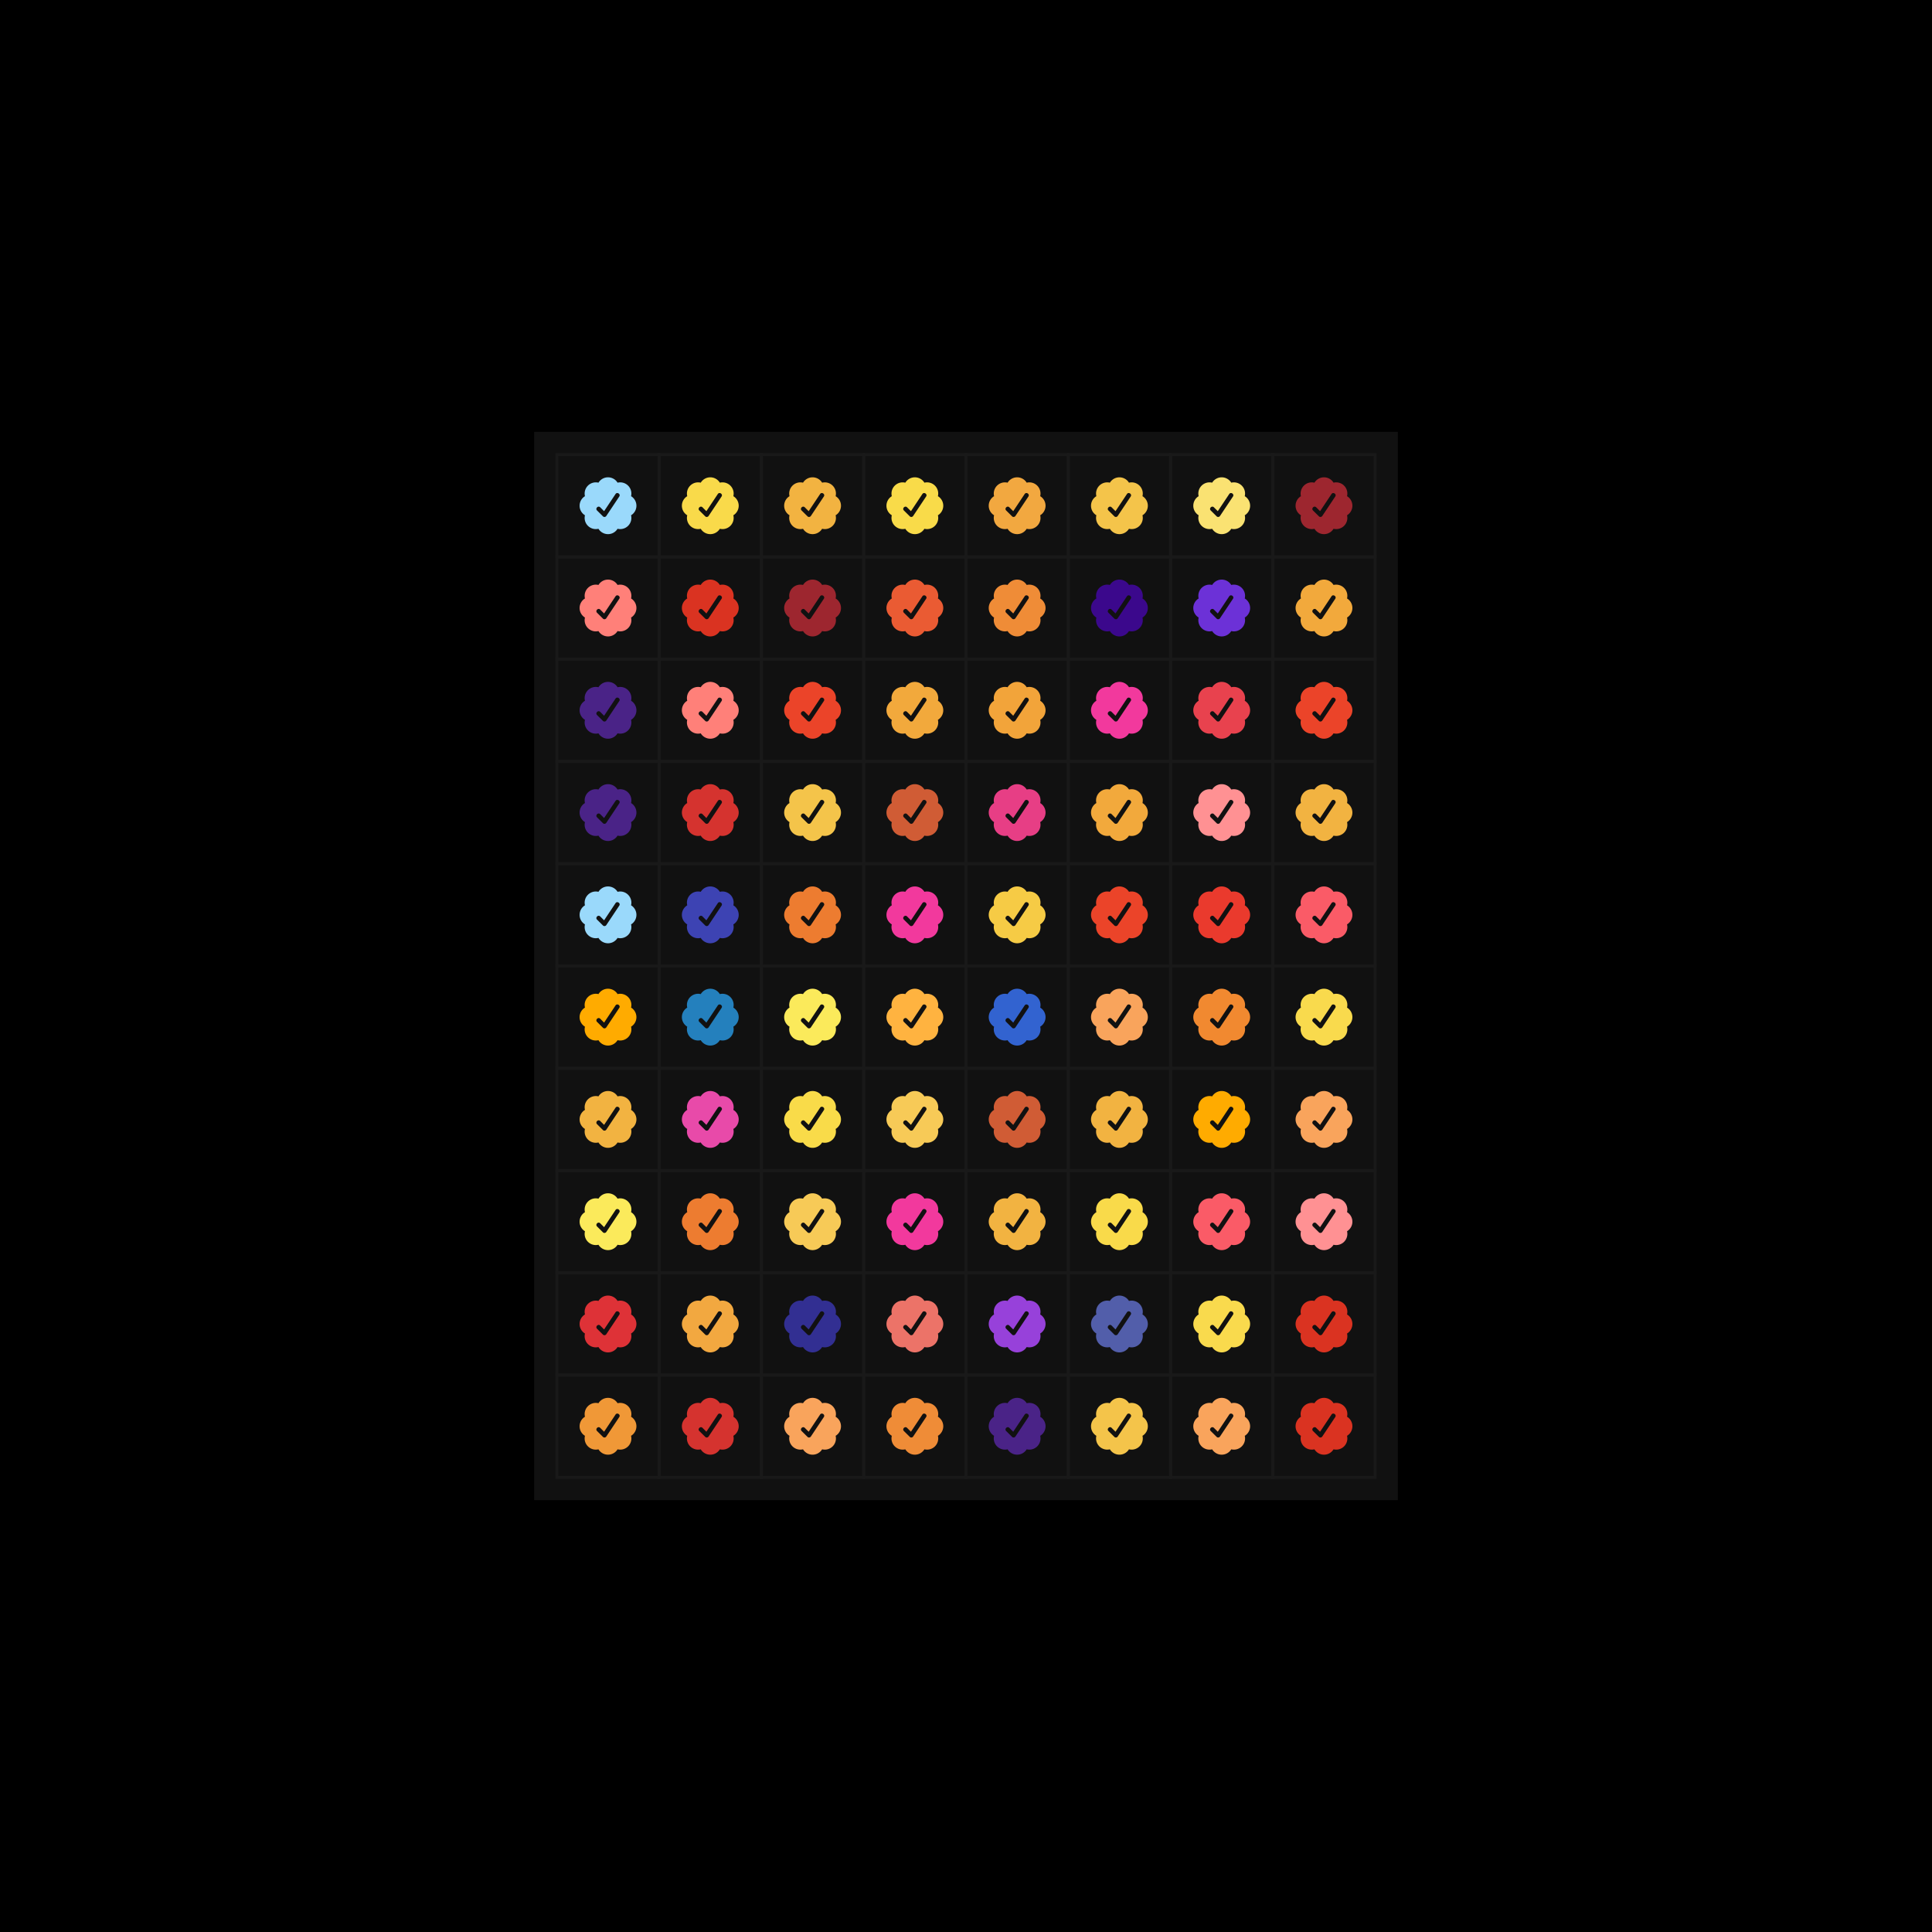
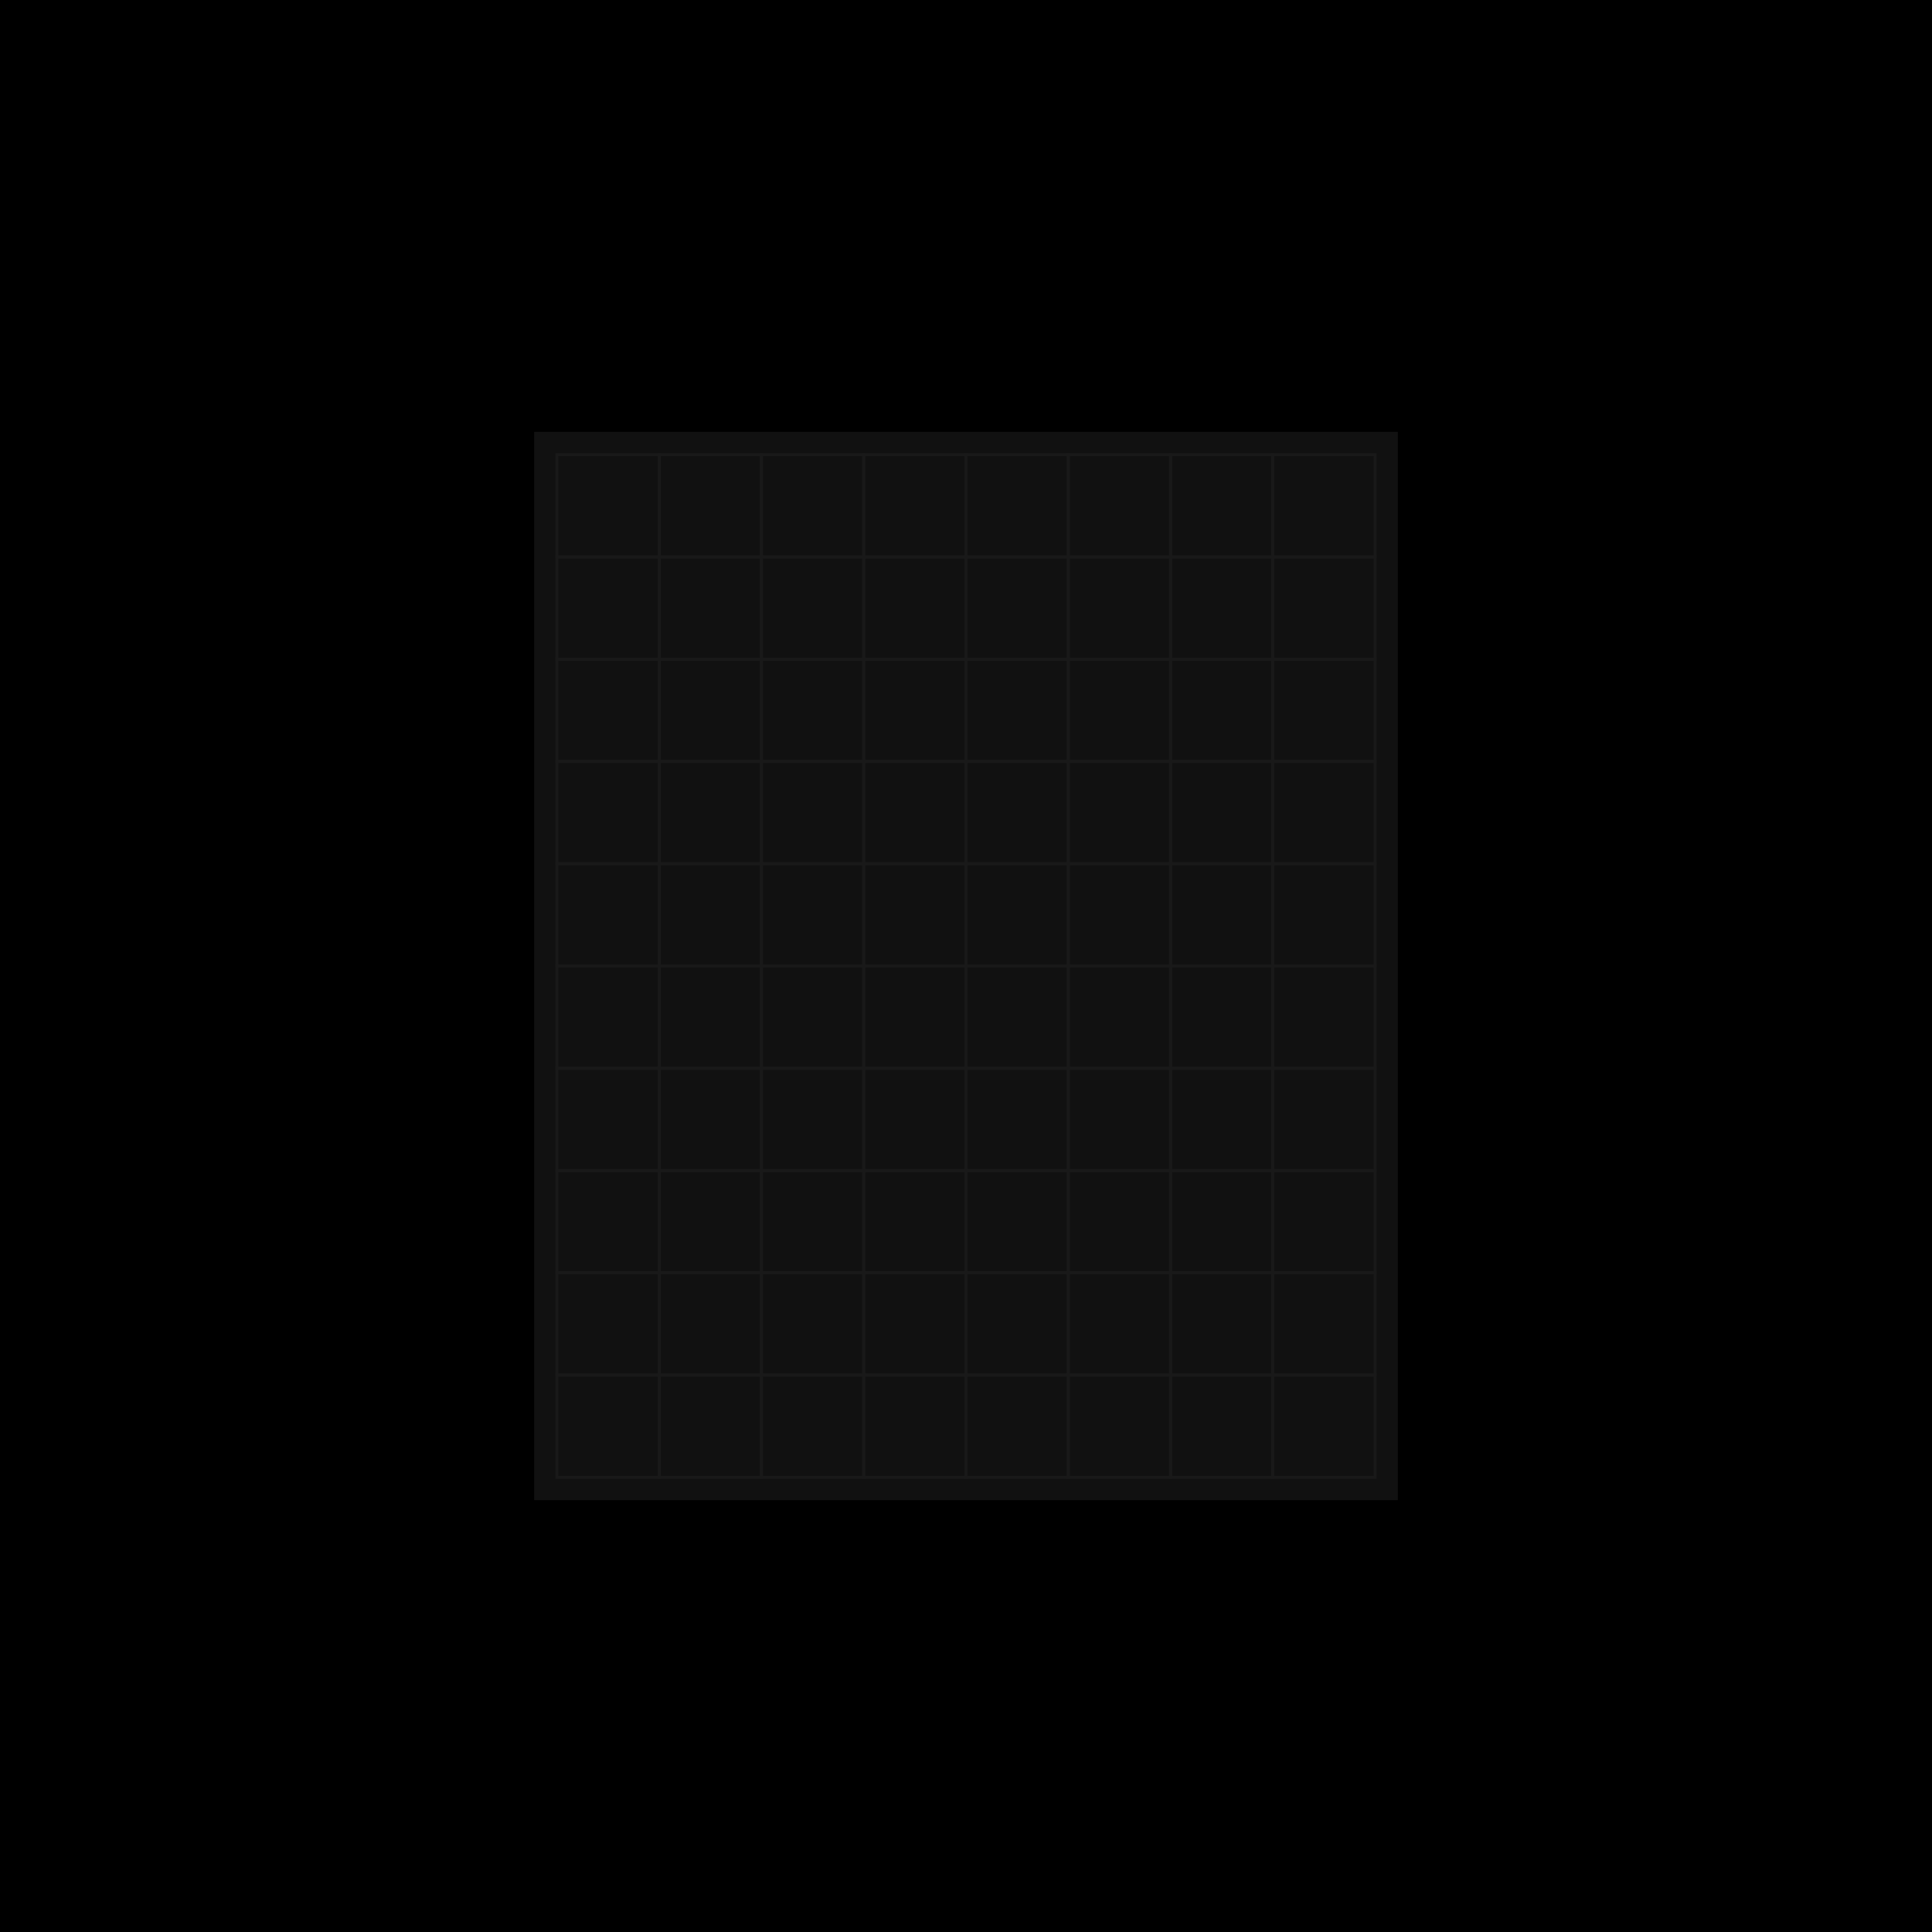
<svg xmlns="http://www.w3.org/2000/svg" viewBox="0 0 680 680" fill="none" style="width:100%;background:black;">
  <defs>
-     <path id="check" fill-rule="evenodd" d="M21.36 9.886A3.933 3.933 0 0 0 18 8c-1.423 0-2.67.755-3.36 1.887a3.935 3.935 0 0 0-4.753 4.753A3.933 3.933 0 0 0 8 18c0 1.423.755 2.669 1.886 3.36a3.935 3.935 0 0 0 4.753 4.753 3.933 3.933 0 0 0 4.863 1.59 3.953 3.953 0 0 0 1.858-1.589 3.935 3.935 0 0 0 4.753-4.754A3.933 3.933 0 0 0 28 18a3.933 3.933 0 0 0-1.887-3.36 3.934 3.934 0 0 0-1.042-3.711 3.934 3.934 0 0 0-3.71-1.043Zm-3.958 11.713 4.562-6.844c.566-.846-.751-1.724-1.316-.878l-4.026 6.043-1.371-1.368c-.717-.722-1.836.396-1.116 1.116l2.17 2.15a.788.788 0 0 0 1.097-.22Z" />
    <rect id="square" width="36" height="36" stroke="#191919" />
    <g id="row">
      <use href="#square" x="196" y="160" />
      <use href="#square" x="232" y="160" />
      <use href="#square" x="268" y="160" />
      <use href="#square" x="304" y="160" />
      <use href="#square" x="340" y="160" />
      <use href="#square" x="376" y="160" />
      <use href="#square" x="412" y="160" />
      <use href="#square" x="448" y="160" />
    </g>
  </defs>
  <rect width="680" height="680" fill="black" />
  <rect x="188" y="152" width="304" height="376" fill="#111" />
  <g id="grid" x="196" y="160">
    <use href="#row" y="0" />
    <use href="#row" y="36" />
    <use href="#row" y="72" />
    <use href="#row" y="108" />
    <use href="#row" y="144" />
    <use href="#row" y="180" />
    <use href="#row" y="216" />
    <use href="#row" y="252" />
    <use href="#row" y="288" />
    <use href="#row" y="324" />
  </g>
  <g transform="translate(196, 160) scale(1)">
    <use href="#check" fill="#9AD9FB">
      <animate attributeName="fill" values="#9AD9FB;#4576D0;#525EAA;#371471;#E84AA9;#FF7F8E;#C23532;#DE3237;#EC7368;#D05C35;#F18930;#F2A840;#FAD064;#F4C44A;#FAE272;#A7CA45;#86E48E;#9DEFBF;#77D3DE;#33758D;#9AD9FB" dur="40s" begin="animation.begin" repeatCount="indefinite" />
    </use>
  </g>
  <g transform="translate(232, 160) scale(1)">
    <use href="#check" fill="#F9DA4A">
      <animate attributeName="fill" values="#F9DA4A;#FBEA5B;#63C23C;#83F1AE;#5FC9BF;#4291A8;#A7DDF9;#2480BD;#25438C;#4A2387;#9741DA;#E73E85;#D5332F;#9D262F;#EB4429;#EA5B33;#EF8C37;#F2A43A;#F2B341;#FFAB00;#F9DA4A" dur="40s" begin="animation.begin" repeatCount="indefinite" />
    </use>
  </g>
  <g transform="translate(268, 160) scale(1)">
    <use href="#check" fill="#F2B341">
      <animate attributeName="fill" values="#F2B341;#FFAB00;#F9DA4A;#FBEA5B;#63C23C;#83F1AE;#5FC9BF;#4291A8;#A7DDF9;#2480BD;#25438C;#4A2387;#9741DA;#E73E85;#D5332F;#9D262F;#EB4429;#EA5B33;#EF8C37;#F2A43A;#F2B341" dur="40s" begin="animation.begin" repeatCount="indefinite" />
    </use>
  </g>
  <g transform="translate(304, 160) scale(1)">
    <use href="#check" fill="#F9DB49">
      <animate attributeName="fill" values="#F9DB49;#B5F13B;#77E39F;#2E9D9A;#6AD1DE;#45B2D3;#A4C8EE;#3263D0;#3D43B3;#3B088C;#F2399D;#FA5B67;#F2281C;#DA3321;#FF8079;#ED7C30;#F09837;#F2A93C;#F7CA57;#FCDE5B;#F9DB49" dur="40s" begin="animation.begin" repeatCount="indefinite" />
    </use>
  </g>
  <g transform="translate(340, 160) scale(1)">
    <use href="#check" fill="#F2A840">
      <animate attributeName="fill" values="#F2A840;#FAD064;#F4C44A;#FAE272;#A7CA45;#86E48E;#9DEFBF;#77D3DE;#33758D;#9AD9FB;#4576D0;#525EAA;#371471;#E84AA9;#FF7F8E;#C23532;#DE3237;#EC7368;#D05C35;#F18930;#F2A840" dur="40s" begin="animation.begin" repeatCount="indefinite" />
    </use>
  </g>
  <g transform="translate(376, 160) scale(1)">
    <use href="#check" fill="#F4C44A">
      <animate attributeName="fill" values="#F4C44A;#FAE272;#A7CA45;#86E48E;#9DEFBF;#77D3DE;#33758D;#9AD9FB;#4576D0;#525EAA;#371471;#E84AA9;#FF7F8E;#C23532;#DE3237;#EC7368;#D05C35;#F18930;#F2A840;#FAD064;#F4C44A" dur="40s" begin="animation.begin" repeatCount="indefinite" />
    </use>
  </g>
  <g transform="translate(412, 160) scale(1)">
    <use href="#check" fill="#FAE272">
      <animate attributeName="fill" values="#FAE272;#A7CA45;#86E48E;#9DEFBF;#77D3DE;#33758D;#9AD9FB;#4576D0;#525EAA;#371471;#E84AA9;#FF7F8E;#C23532;#DE3237;#EC7368;#D05C35;#F18930;#F2A840;#FAD064;#F4C44A;#FAE272" dur="40s" begin="animation.begin" repeatCount="indefinite" />
    </use>
  </g>
  <g transform="translate(448, 160) scale(1)">
    <use href="#check" fill="#9D262F">
      <animate attributeName="fill" values="#9D262F;#EB4429;#EA5B33;#EF8C37;#F2A43A;#F2B341;#FFAB00;#F9DA4A;#FBEA5B;#63C23C;#83F1AE;#5FC9BF;#4291A8;#A7DDF9;#2480BD;#25438C;#4A2387;#9741DA;#E73E85;#D5332F;#9D262F" dur="40s" begin="animation.begin" repeatCount="indefinite" />
    </use>
  </g>
  <g transform="translate(196, 196) scale(1)">
    <use href="#check" fill="#FF8079">
      <animate attributeName="fill" values="#FF8079;#ED7C30;#F09837;#F2A93C;#F7CA57;#FCDE5B;#F9DB49;#B5F13B;#77E39F;#2E9D9A;#6AD1DE;#45B2D3;#A4C8EE;#3263D0;#3D43B3;#3B088C;#F2399D;#FA5B67;#F2281C;#DA3321;#FF8079" dur="40s" begin="animation.begin" repeatCount="indefinite" />
    </use>
  </g>
  <g transform="translate(232, 196) scale(1)">
    <use href="#check" fill="#DA3321">
      <animate attributeName="fill" values="#DA3321;#FF8079;#ED7C30;#F09837;#F2A93C;#F7CA57;#FCDE5B;#F9DB49;#B5F13B;#77E39F;#2E9D9A;#6AD1DE;#45B2D3;#A4C8EE;#3263D0;#3D43B3;#3B088C;#F2399D;#FA5B67;#F2281C;#DA3321" dur="40s" begin="animation.begin" repeatCount="indefinite" />
    </use>
  </g>
  <g transform="translate(268, 196) scale(1)">
    <use href="#check" fill="#9D262F">
      <animate attributeName="fill" values="#9D262F;#EB4429;#EA5B33;#EF8C37;#F2A43A;#F2B341;#FFAB00;#F9DA4A;#FBEA5B;#63C23C;#83F1AE;#5FC9BF;#4291A8;#A7DDF9;#2480BD;#25438C;#4A2387;#9741DA;#E73E85;#D5332F;#9D262F" dur="40s" begin="animation.begin" repeatCount="indefinite" />
    </use>
  </g>
  <g transform="translate(304, 196) scale(1)">
    <use href="#check" fill="#EA5B33">
      <animate attributeName="fill" values="#EA5B33;#EF8C37;#F2A43A;#F2B341;#FFAB00;#F9DA4A;#FBEA5B;#63C23C;#83F1AE;#5FC9BF;#4291A8;#A7DDF9;#2480BD;#25438C;#4A2387;#9741DA;#E73E85;#D5332F;#9D262F;#EB4429;#EA5B33" dur="40s" begin="animation.begin" repeatCount="indefinite" />
    </use>
  </g>
  <g transform="translate(340, 196) scale(1)">
    <use href="#check" fill="#EF8C37">
      <animate attributeName="fill" values="#EF8C37;#F2A43A;#F2B341;#FFAB00;#F9DA4A;#FBEA5B;#63C23C;#83F1AE;#5FC9BF;#4291A8;#A7DDF9;#2480BD;#25438C;#4A2387;#9741DA;#E73E85;#D5332F;#9D262F;#EB4429;#EA5B33;#EF8C37" dur="40s" begin="animation.begin" repeatCount="indefinite" />
    </use>
  </g>
  <g transform="translate(376, 196) scale(1)">
    <use href="#check" fill="#3B088C">
      <animate attributeName="fill" values="#3B088C;#F2399D;#FA5B67;#F2281C;#DA3321;#FF8079;#ED7C30;#F09837;#F2A93C;#F7CA57;#FCDE5B;#F9DB49;#B5F13B;#77E39F;#2E9D9A;#6AD1DE;#45B2D3;#A4C8EE;#3263D0;#3D43B3;#3B088C" dur="40s" begin="animation.begin" repeatCount="indefinite" />
    </use>
  </g>
  <g transform="translate(412, 196) scale(1)">
    <use href="#check" fill="#6C31D7">
      <animate attributeName="fill" values="#6C31D7;#DB2F96;#E8424E;#D41515;#EA3A2D;#FF9193;#EF9933;#F9A45C;#FFB340;#F6CB45;#F9DA4D;#FAE663;#94E337;#5FCD8C;#3EB8A1;#5ABAD3;#81D1EC;#60B1F4;#2E4985;#322F92;#6C31D7" dur="40s" begin="animation.begin" repeatCount="indefinite" />
    </use>
  </g>
  <g transform="translate(448, 196) scale(1)">
    <use href="#check" fill="#F2A93C">
      <animate attributeName="fill" values="#F2A93C;#F7CA57;#FCDE5B;#F9DB49;#B5F13B;#77E39F;#2E9D9A;#6AD1DE;#45B2D3;#A4C8EE;#3263D0;#3D43B3;#3B088C;#F2399D;#FA5B67;#F2281C;#DA3321;#FF8079;#ED7C30;#F09837;#F2A93C" dur="40s" begin="animation.begin" repeatCount="indefinite" />
    </use>
  </g>
  <g transform="translate(196, 232) scale(1)">
    <use href="#check" fill="#4A2387">
      <animate attributeName="fill" values="#4A2387;#9741DA;#E73E85;#D5332F;#9D262F;#EB4429;#EA5B33;#EF8C37;#F2A43A;#F2B341;#FFAB00;#F9DA4A;#FBEA5B;#63C23C;#83F1AE;#5FC9BF;#4291A8;#A7DDF9;#2480BD;#25438C;#4A2387" dur="40s" begin="animation.begin" repeatCount="indefinite" />
    </use>
  </g>
  <g transform="translate(232, 232) scale(1)">
    <use href="#check" fill="#FF8079">
      <animate attributeName="fill" values="#FF8079;#ED7C30;#F09837;#F2A93C;#F7CA57;#FCDE5B;#F9DB49;#B5F13B;#77E39F;#2E9D9A;#6AD1DE;#45B2D3;#A4C8EE;#3263D0;#3D43B3;#3B088C;#F2399D;#FA5B67;#F2281C;#DA3321;#FF8079" dur="40s" begin="animation.begin" repeatCount="indefinite" />
    </use>
  </g>
  <g transform="translate(268, 232) scale(1)">
    <use href="#check" fill="#EB4429">
      <animate attributeName="fill" values="#EB4429;#EA5B33;#EF8C37;#F2A43A;#F2B341;#FFAB00;#F9DA4A;#FBEA5B;#63C23C;#83F1AE;#5FC9BF;#4291A8;#A7DDF9;#2480BD;#25438C;#4A2387;#9741DA;#E73E85;#D5332F;#9D262F;#EB4429" dur="40s" begin="animation.begin" repeatCount="indefinite" />
    </use>
  </g>
  <g transform="translate(304, 232) scale(1)">
    <use href="#check" fill="#F2A93C">
      <animate attributeName="fill" values="#F2A93C;#F7CA57;#FCDE5B;#F9DB49;#B5F13B;#77E39F;#2E9D9A;#6AD1DE;#45B2D3;#A4C8EE;#3263D0;#3D43B3;#3B088C;#F2399D;#FA5B67;#F2281C;#DA3321;#FF8079;#ED7C30;#F09837;#F2A93C" dur="40s" begin="animation.begin" repeatCount="indefinite" />
    </use>
  </g>
  <g transform="translate(340, 232) scale(1)">
    <use href="#check" fill="#F2A43A">
      <animate attributeName="fill" values="#F2A43A;#F2B341;#FFAB00;#F9DA4A;#FBEA5B;#63C23C;#83F1AE;#5FC9BF;#4291A8;#A7DDF9;#2480BD;#25438C;#4A2387;#9741DA;#E73E85;#D5332F;#9D262F;#EB4429;#EA5B33;#EF8C37;#F2A43A" dur="40s" begin="animation.begin" repeatCount="indefinite" />
    </use>
  </g>
  <g transform="translate(376, 232) scale(1)">
    <use href="#check" fill="#F2399D">
      <animate attributeName="fill" values="#F2399D;#FA5B67;#F2281C;#DA3321;#FF8079;#ED7C30;#F09837;#F2A93C;#F7CA57;#FCDE5B;#F9DB49;#B5F13B;#77E39F;#2E9D9A;#6AD1DE;#45B2D3;#A4C8EE;#3263D0;#3D43B3;#3B088C;#F2399D" dur="40s" begin="animation.begin" repeatCount="indefinite" />
    </use>
  </g>
  <g transform="translate(412, 232) scale(1)">
    <use href="#check" fill="#E8424E">
      <animate attributeName="fill" values="#E8424E;#D41515;#EA3A2D;#FF9193;#EF9933;#F9A45C;#FFB340;#F6CB45;#F9DA4D;#FAE663;#94E337;#5FCD8C;#3EB8A1;#5ABAD3;#81D1EC;#60B1F4;#2E4985;#322F92;#6C31D7;#DB2F96;#E8424E" dur="40s" begin="animation.begin" repeatCount="indefinite" />
    </use>
  </g>
  <g transform="translate(448, 232) scale(1)">
    <use href="#check" fill="#EB4429">
      <animate attributeName="fill" values="#EB4429;#EA5B33;#EF8C37;#F2A43A;#F2B341;#FFAB00;#F9DA4A;#FBEA5B;#63C23C;#83F1AE;#5FC9BF;#4291A8;#A7DDF9;#2480BD;#25438C;#4A2387;#9741DA;#E73E85;#D5332F;#9D262F;#EB4429" dur="40s" begin="animation.begin" repeatCount="indefinite" />
    </use>
  </g>
  <g transform="translate(196, 268) scale(1)">
    <use href="#check" fill="#4A2387">
      <animate attributeName="fill" values="#4A2387;#9741DA;#E73E85;#D5332F;#9D262F;#EB4429;#EA5B33;#EF8C37;#F2A43A;#F2B341;#FFAB00;#F9DA4A;#FBEA5B;#63C23C;#83F1AE;#5FC9BF;#4291A8;#A7DDF9;#2480BD;#25438C;#4A2387" dur="40s" begin="animation.begin" repeatCount="indefinite" />
    </use>
  </g>
  <g transform="translate(232, 268) scale(1)">
    <use href="#check" fill="#D5332F">
      <animate attributeName="fill" values="#D5332F;#9D262F;#EB4429;#EA5B33;#EF8C37;#F2A43A;#F2B341;#FFAB00;#F9DA4A;#FBEA5B;#63C23C;#83F1AE;#5FC9BF;#4291A8;#A7DDF9;#2480BD;#25438C;#4A2387;#9741DA;#E73E85;#D5332F" dur="40s" begin="animation.begin" repeatCount="indefinite" />
    </use>
  </g>
  <g transform="translate(268, 268) scale(1)">
    <use href="#check" fill="#F4C44A">
      <animate attributeName="fill" values="#F4C44A;#FAE272;#A7CA45;#86E48E;#9DEFBF;#77D3DE;#33758D;#9AD9FB;#4576D0;#525EAA;#371471;#E84AA9;#FF7F8E;#C23532;#DE3237;#EC7368;#D05C35;#F18930;#F2A840;#FAD064;#F4C44A" dur="40s" begin="animation.begin" repeatCount="indefinite" />
    </use>
  </g>
  <g transform="translate(304, 268) scale(1)">
    <use href="#check" fill="#D05C35">
      <animate attributeName="fill" values="#D05C35;#F18930;#F2A840;#FAD064;#F4C44A;#FAE272;#A7CA45;#86E48E;#9DEFBF;#77D3DE;#33758D;#9AD9FB;#4576D0;#525EAA;#371471;#E84AA9;#FF7F8E;#C23532;#DE3237;#EC7368;#D05C35" dur="40s" begin="animation.begin" repeatCount="indefinite" />
    </use>
  </g>
  <g transform="translate(340, 268) scale(1)">
    <use href="#check" fill="#E73E85">
      <animate attributeName="fill" values="#E73E85;#D5332F;#9D262F;#EB4429;#EA5B33;#EF8C37;#F2A43A;#F2B341;#FFAB00;#F9DA4A;#FBEA5B;#63C23C;#83F1AE;#5FC9BF;#4291A8;#A7DDF9;#2480BD;#25438C;#4A2387;#9741DA;#E73E85" dur="40s" begin="animation.begin" repeatCount="indefinite" />
    </use>
  </g>
  <g transform="translate(376, 268) scale(1)">
    <use href="#check" fill="#F2A93C">
      <animate attributeName="fill" values="#F2A93C;#F7CA57;#FCDE5B;#F9DB49;#B5F13B;#77E39F;#2E9D9A;#6AD1DE;#45B2D3;#A4C8EE;#3263D0;#3D43B3;#3B088C;#F2399D;#FA5B67;#F2281C;#DA3321;#FF8079;#ED7C30;#F09837;#F2A93C" dur="40s" begin="animation.begin" repeatCount="indefinite" />
    </use>
  </g>
  <g transform="translate(412, 268) scale(1)">
    <use href="#check" fill="#FF9193">
      <animate attributeName="fill" values="#FF9193;#EF9933;#F9A45C;#FFB340;#F6CB45;#F9DA4D;#FAE663;#94E337;#5FCD8C;#3EB8A1;#5ABAD3;#81D1EC;#60B1F4;#2E4985;#322F92;#6C31D7;#DB2F96;#E8424E;#D41515;#EA3A2D;#FF9193" dur="40s" begin="animation.begin" repeatCount="indefinite" />
    </use>
  </g>
  <g transform="translate(448, 268) scale(1)">
    <use href="#check" fill="#F2B341">
      <animate attributeName="fill" values="#F2B341;#FFAB00;#F9DA4A;#FBEA5B;#63C23C;#83F1AE;#5FC9BF;#4291A8;#A7DDF9;#2480BD;#25438C;#4A2387;#9741DA;#E73E85;#D5332F;#9D262F;#EB4429;#EA5B33;#EF8C37;#F2A43A;#F2B341" dur="40s" begin="animation.begin" repeatCount="indefinite" />
    </use>
  </g>
  <g transform="translate(196, 304) scale(1)">
    <use href="#check" fill="#9AD9FB">
      <animate attributeName="fill" values="#9AD9FB;#4576D0;#525EAA;#371471;#E84AA9;#FF7F8E;#C23532;#DE3237;#EC7368;#D05C35;#F18930;#F2A840;#FAD064;#F4C44A;#FAE272;#A7CA45;#86E48E;#9DEFBF;#77D3DE;#33758D;#9AD9FB" dur="40s" begin="animation.begin" repeatCount="indefinite" />
    </use>
  </g>
  <g transform="translate(232, 304) scale(1)">
    <use href="#check" fill="#3D43B3">
      <animate attributeName="fill" values="#3D43B3;#3B088C;#F2399D;#FA5B67;#F2281C;#DA3321;#FF8079;#ED7C30;#F09837;#F2A93C;#F7CA57;#FCDE5B;#F9DB49;#B5F13B;#77E39F;#2E9D9A;#6AD1DE;#45B2D3;#A4C8EE;#3263D0;#3D43B3" dur="40s" begin="animation.begin" repeatCount="indefinite" />
    </use>
  </g>
  <g transform="translate(268, 304) scale(1)">
    <use href="#check" fill="#ED7C30">
      <animate attributeName="fill" values="#ED7C30;#F09837;#F2A93C;#F7CA57;#FCDE5B;#F9DB49;#B5F13B;#77E39F;#2E9D9A;#6AD1DE;#45B2D3;#A4C8EE;#3263D0;#3D43B3;#3B088C;#F2399D;#FA5B67;#F2281C;#DA3321;#FF8079;#ED7C30" dur="40s" begin="animation.begin" repeatCount="indefinite" />
    </use>
  </g>
  <g transform="translate(304, 304) scale(1)">
    <use href="#check" fill="#F2399D">
      <animate attributeName="fill" values="#F2399D;#FA5B67;#F2281C;#DA3321;#FF8079;#ED7C30;#F09837;#F2A93C;#F7CA57;#FCDE5B;#F9DB49;#B5F13B;#77E39F;#2E9D9A;#6AD1DE;#45B2D3;#A4C8EE;#3263D0;#3D43B3;#3B088C;#F2399D" dur="40s" begin="animation.begin" repeatCount="indefinite" />
    </use>
  </g>
  <g transform="translate(340, 304) scale(1)">
    <use href="#check" fill="#F6CB45">
      <animate attributeName="fill" values="#F6CB45;#F9DA4D;#FAE663;#94E337;#5FCD8C;#3EB8A1;#5ABAD3;#81D1EC;#60B1F4;#2E4985;#322F92;#6C31D7;#DB2F96;#E8424E;#D41515;#EA3A2D;#FF9193;#EF9933;#F9A45C;#FFB340;#F6CB45" dur="40s" begin="animation.begin" repeatCount="indefinite" />
    </use>
  </g>
  <g transform="translate(376, 304) scale(1)">
    <use href="#check" fill="#EB4429">
      <animate attributeName="fill" values="#EB4429;#EA5B33;#EF8C37;#F2A43A;#F2B341;#FFAB00;#F9DA4A;#FBEA5B;#63C23C;#83F1AE;#5FC9BF;#4291A8;#A7DDF9;#2480BD;#25438C;#4A2387;#9741DA;#E73E85;#D5332F;#9D262F;#EB4429" dur="40s" begin="animation.begin" repeatCount="indefinite" />
    </use>
  </g>
  <g transform="translate(412, 304) scale(1)">
    <use href="#check" fill="#EA3A2D">
      <animate attributeName="fill" values="#EA3A2D;#FF9193;#EF9933;#F9A45C;#FFB340;#F6CB45;#F9DA4D;#FAE663;#94E337;#5FCD8C;#3EB8A1;#5ABAD3;#81D1EC;#60B1F4;#2E4985;#322F92;#6C31D7;#DB2F96;#E8424E;#D41515;#EA3A2D" dur="40s" begin="animation.begin" repeatCount="indefinite" />
    </use>
  </g>
  <g transform="translate(448, 304) scale(1)">
    <use href="#check" fill="#FA5B67">
      <animate attributeName="fill" values="#FA5B67;#F2281C;#DA3321;#FF8079;#ED7C30;#F09837;#F2A93C;#F7CA57;#FCDE5B;#F9DB49;#B5F13B;#77E39F;#2E9D9A;#6AD1DE;#45B2D3;#A4C8EE;#3263D0;#3D43B3;#3B088C;#F2399D;#FA5B67" dur="40s" begin="animation.begin" repeatCount="indefinite" />
    </use>
  </g>
  <g transform="translate(196, 340) scale(1)">
    <use href="#check" fill="#FFAB00">
      <animate attributeName="fill" values="#FFAB00;#F9DA4A;#FBEA5B;#63C23C;#83F1AE;#5FC9BF;#4291A8;#A7DDF9;#2480BD;#25438C;#4A2387;#9741DA;#E73E85;#D5332F;#9D262F;#EB4429;#EA5B33;#EF8C37;#F2A43A;#F2B341;#FFAB00" dur="40s" begin="animation.begin" repeatCount="indefinite" />
    </use>
  </g>
  <g transform="translate(232, 340) scale(1)">
    <use href="#check" fill="#2480BD">
      <animate attributeName="fill" values="#2480BD;#25438C;#4A2387;#9741DA;#E73E85;#D5332F;#9D262F;#EB4429;#EA5B33;#EF8C37;#F2A43A;#F2B341;#FFAB00;#F9DA4A;#FBEA5B;#63C23C;#83F1AE;#5FC9BF;#4291A8;#A7DDF9;#2480BD" dur="40s" begin="animation.begin" repeatCount="indefinite" />
    </use>
  </g>
  <g transform="translate(268, 340) scale(1)">
    <use href="#check" fill="#FBEA5B">
      <animate attributeName="fill" values="#FBEA5B;#63C23C;#83F1AE;#5FC9BF;#4291A8;#A7DDF9;#2480BD;#25438C;#4A2387;#9741DA;#E73E85;#D5332F;#9D262F;#EB4429;#EA5B33;#EF8C37;#F2A43A;#F2B341;#FFAB00;#F9DA4A;#FBEA5B" dur="40s" begin="animation.begin" repeatCount="indefinite" />
    </use>
  </g>
  <g transform="translate(304, 340) scale(1)">
    <use href="#check" fill="#FFB340">
      <animate attributeName="fill" values="#FFB340;#F6CB45;#F9DA4D;#FAE663;#94E337;#5FCD8C;#3EB8A1;#5ABAD3;#81D1EC;#60B1F4;#2E4985;#322F92;#6C31D7;#DB2F96;#E8424E;#D41515;#EA3A2D;#FF9193;#EF9933;#F9A45C;#FFB340" dur="40s" begin="animation.begin" repeatCount="indefinite" />
    </use>
  </g>
  <g transform="translate(340, 340) scale(1)">
    <use href="#check" fill="#3263D0">
      <animate attributeName="fill" values="#3263D0;#3D43B3;#3B088C;#F2399D;#FA5B67;#F2281C;#DA3321;#FF8079;#ED7C30;#F09837;#F2A93C;#F7CA57;#FCDE5B;#F9DB49;#B5F13B;#77E39F;#2E9D9A;#6AD1DE;#45B2D3;#A4C8EE;#3263D0" dur="40s" begin="animation.begin" repeatCount="indefinite" />
    </use>
  </g>
  <g transform="translate(376, 340) scale(1)">
    <use href="#check" fill="#F9A45C">
      <animate attributeName="fill" values="#F9A45C;#FFB340;#F6CB45;#F9DA4D;#FAE663;#94E337;#5FCD8C;#3EB8A1;#5ABAD3;#81D1EC;#60B1F4;#2E4985;#322F92;#6C31D7;#DB2F96;#E8424E;#D41515;#EA3A2D;#FF9193;#EF9933;#F9A45C" dur="40s" begin="animation.begin" repeatCount="indefinite" />
    </use>
  </g>
  <g transform="translate(412, 340) scale(1)">
    <use href="#check" fill="#F18930">
      <animate attributeName="fill" values="#F18930;#F2A840;#FAD064;#F4C44A;#FAE272;#A7CA45;#86E48E;#9DEFBF;#77D3DE;#33758D;#9AD9FB;#4576D0;#525EAA;#371471;#E84AA9;#FF7F8E;#C23532;#DE3237;#EC7368;#D05C35;#F18930" dur="40s" begin="animation.begin" repeatCount="indefinite" />
    </use>
  </g>
  <g transform="translate(448, 340) scale(1)">
    <use href="#check" fill="#F9DA4D">
      <animate attributeName="fill" values="#F9DA4D;#FAE663;#94E337;#5FCD8C;#3EB8A1;#5ABAD3;#81D1EC;#60B1F4;#2E4985;#322F92;#6C31D7;#DB2F96;#E8424E;#D41515;#EA3A2D;#FF9193;#EF9933;#F9A45C;#FFB340;#F6CB45;#F9DA4D" dur="40s" begin="animation.begin" repeatCount="indefinite" />
    </use>
  </g>
  <g transform="translate(196, 376) scale(1)">
    <use href="#check" fill="#F2B341">
      <animate attributeName="fill" values="#F2B341;#FFAB00;#F9DA4A;#FBEA5B;#63C23C;#83F1AE;#5FC9BF;#4291A8;#A7DDF9;#2480BD;#25438C;#4A2387;#9741DA;#E73E85;#D5332F;#9D262F;#EB4429;#EA5B33;#EF8C37;#F2A43A;#F2B341" dur="40s" begin="animation.begin" repeatCount="indefinite" />
    </use>
  </g>
  <g transform="translate(232, 376) scale(1)">
    <use href="#check" fill="#E84AA9">
      <animate attributeName="fill" values="#E84AA9;#FF7F8E;#C23532;#DE3237;#EC7368;#D05C35;#F18930;#F2A840;#FAD064;#F4C44A;#FAE272;#A7CA45;#86E48E;#9DEFBF;#77D3DE;#33758D;#9AD9FB;#4576D0;#525EAA;#371471;#E84AA9" dur="40s" begin="animation.begin" repeatCount="indefinite" />
    </use>
  </g>
  <g transform="translate(268, 376) scale(1)">
    <use href="#check" fill="#F9DB49">
      <animate attributeName="fill" values="#F9DB49;#B5F13B;#77E39F;#2E9D9A;#6AD1DE;#45B2D3;#A4C8EE;#3263D0;#3D43B3;#3B088C;#F2399D;#FA5B67;#F2281C;#DA3321;#FF8079;#ED7C30;#F09837;#F2A93C;#F7CA57;#FCDE5B;#F9DB49" dur="40s" begin="animation.begin" repeatCount="indefinite" />
    </use>
  </g>
  <g transform="translate(304, 376) scale(1)">
    <use href="#check" fill="#F7CA57">
      <animate attributeName="fill" values="#F7CA57;#FCDE5B;#F9DB49;#B5F13B;#77E39F;#2E9D9A;#6AD1DE;#45B2D3;#A4C8EE;#3263D0;#3D43B3;#3B088C;#F2399D;#FA5B67;#F2281C;#DA3321;#FF8079;#ED7C30;#F09837;#F2A93C;#F7CA57" dur="40s" begin="animation.begin" repeatCount="indefinite" />
    </use>
  </g>
  <g transform="translate(340, 376) scale(1)">
    <use href="#check" fill="#D05C35">
      <animate attributeName="fill" values="#D05C35;#F18930;#F2A840;#FAD064;#F4C44A;#FAE272;#A7CA45;#86E48E;#9DEFBF;#77D3DE;#33758D;#9AD9FB;#4576D0;#525EAA;#371471;#E84AA9;#FF7F8E;#C23532;#DE3237;#EC7368;#D05C35" dur="40s" begin="animation.begin" repeatCount="indefinite" />
    </use>
  </g>
  <g transform="translate(376, 376) scale(1)">
    <use href="#check" fill="#F2B341">
      <animate attributeName="fill" values="#F2B341;#FFAB00;#F9DA4A;#FBEA5B;#63C23C;#83F1AE;#5FC9BF;#4291A8;#A7DDF9;#2480BD;#25438C;#4A2387;#9741DA;#E73E85;#D5332F;#9D262F;#EB4429;#EA5B33;#EF8C37;#F2A43A;#F2B341" dur="40s" begin="animation.begin" repeatCount="indefinite" />
    </use>
  </g>
  <g transform="translate(412, 376) scale(1)">
    <use href="#check" fill="#FFAB00">
      <animate attributeName="fill" values="#FFAB00;#F9DA4A;#FBEA5B;#63C23C;#83F1AE;#5FC9BF;#4291A8;#A7DDF9;#2480BD;#25438C;#4A2387;#9741DA;#E73E85;#D5332F;#9D262F;#EB4429;#EA5B33;#EF8C37;#F2A43A;#F2B341;#FFAB00" dur="40s" begin="animation.begin" repeatCount="indefinite" />
    </use>
  </g>
  <g transform="translate(448, 376) scale(1)">
    <use href="#check" fill="#F9A45C">
      <animate attributeName="fill" values="#F9A45C;#FFB340;#F6CB45;#F9DA4D;#FAE663;#94E337;#5FCD8C;#3EB8A1;#5ABAD3;#81D1EC;#60B1F4;#2E4985;#322F92;#6C31D7;#DB2F96;#E8424E;#D41515;#EA3A2D;#FF9193;#EF9933;#F9A45C" dur="40s" begin="animation.begin" repeatCount="indefinite" />
    </use>
  </g>
  <g transform="translate(196, 412) scale(1)">
    <use href="#check" fill="#FBEA5B">
      <animate attributeName="fill" values="#FBEA5B;#63C23C;#83F1AE;#5FC9BF;#4291A8;#A7DDF9;#2480BD;#25438C;#4A2387;#9741DA;#E73E85;#D5332F;#9D262F;#EB4429;#EA5B33;#EF8C37;#F2A43A;#F2B341;#FFAB00;#F9DA4A;#FBEA5B" dur="40s" begin="animation.begin" repeatCount="indefinite" />
    </use>
  </g>
  <g transform="translate(232, 412) scale(1)">
    <use href="#check" fill="#ED7C30">
      <animate attributeName="fill" values="#ED7C30;#F09837;#F2A93C;#F7CA57;#FCDE5B;#F9DB49;#B5F13B;#77E39F;#2E9D9A;#6AD1DE;#45B2D3;#A4C8EE;#3263D0;#3D43B3;#3B088C;#F2399D;#FA5B67;#F2281C;#DA3321;#FF8079;#ED7C30" dur="40s" begin="animation.begin" repeatCount="indefinite" />
    </use>
  </g>
  <g transform="translate(268, 412) scale(1)">
    <use href="#check" fill="#F7CA57">
      <animate attributeName="fill" values="#F7CA57;#FCDE5B;#F9DB49;#B5F13B;#77E39F;#2E9D9A;#6AD1DE;#45B2D3;#A4C8EE;#3263D0;#3D43B3;#3B088C;#F2399D;#FA5B67;#F2281C;#DA3321;#FF8079;#ED7C30;#F09837;#F2A93C;#F7CA57" dur="40s" begin="animation.begin" repeatCount="indefinite" />
    </use>
  </g>
  <g transform="translate(304, 412) scale(1)">
    <use href="#check" fill="#F2399D">
      <animate attributeName="fill" values="#F2399D;#FA5B67;#F2281C;#DA3321;#FF8079;#ED7C30;#F09837;#F2A93C;#F7CA57;#FCDE5B;#F9DB49;#B5F13B;#77E39F;#2E9D9A;#6AD1DE;#45B2D3;#A4C8EE;#3263D0;#3D43B3;#3B088C;#F2399D" dur="40s" begin="animation.begin" repeatCount="indefinite" />
    </use>
  </g>
  <g transform="translate(340, 412) scale(1)">
    <use href="#check" fill="#F2B341">
      <animate attributeName="fill" values="#F2B341;#FFAB00;#F9DA4A;#FBEA5B;#63C23C;#83F1AE;#5FC9BF;#4291A8;#A7DDF9;#2480BD;#25438C;#4A2387;#9741DA;#E73E85;#D5332F;#9D262F;#EB4429;#EA5B33;#EF8C37;#F2A43A;#F2B341" dur="40s" begin="animation.begin" repeatCount="indefinite" />
    </use>
  </g>
  <g transform="translate(376, 412) scale(1)">
    <use href="#check" fill="#F9DA4A">
      <animate attributeName="fill" values="#F9DA4A;#FBEA5B;#63C23C;#83F1AE;#5FC9BF;#4291A8;#A7DDF9;#2480BD;#25438C;#4A2387;#9741DA;#E73E85;#D5332F;#9D262F;#EB4429;#EA5B33;#EF8C37;#F2A43A;#F2B341;#FFAB00;#F9DA4A" dur="40s" begin="animation.begin" repeatCount="indefinite" />
    </use>
  </g>
  <g transform="translate(412, 412) scale(1)">
    <use href="#check" fill="#FA5B67">
      <animate attributeName="fill" values="#FA5B67;#F2281C;#DA3321;#FF8079;#ED7C30;#F09837;#F2A93C;#F7CA57;#FCDE5B;#F9DB49;#B5F13B;#77E39F;#2E9D9A;#6AD1DE;#45B2D3;#A4C8EE;#3263D0;#3D43B3;#3B088C;#F2399D;#FA5B67" dur="40s" begin="animation.begin" repeatCount="indefinite" />
    </use>
  </g>
  <g transform="translate(448, 412) scale(1)">
    <use href="#check" fill="#FF9193">
      <animate attributeName="fill" values="#FF9193;#EF9933;#F9A45C;#FFB340;#F6CB45;#F9DA4D;#FAE663;#94E337;#5FCD8C;#3EB8A1;#5ABAD3;#81D1EC;#60B1F4;#2E4985;#322F92;#6C31D7;#DB2F96;#E8424E;#D41515;#EA3A2D;#FF9193" dur="40s" begin="animation.begin" repeatCount="indefinite" />
    </use>
  </g>
  <g transform="translate(196, 448) scale(1)">
    <use href="#check" fill="#DE3237">
      <animate attributeName="fill" values="#DE3237;#EC7368;#D05C35;#F18930;#F2A840;#FAD064;#F4C44A;#FAE272;#A7CA45;#86E48E;#9DEFBF;#77D3DE;#33758D;#9AD9FB;#4576D0;#525EAA;#371471;#E84AA9;#FF7F8E;#C23532;#DE3237" dur="40s" begin="animation.begin" repeatCount="indefinite" />
    </use>
  </g>
  <g transform="translate(232, 448) scale(1)">
    <use href="#check" fill="#F2A840">
      <animate attributeName="fill" values="#F2A840;#FAD064;#F4C44A;#FAE272;#A7CA45;#86E48E;#9DEFBF;#77D3DE;#33758D;#9AD9FB;#4576D0;#525EAA;#371471;#E84AA9;#FF7F8E;#C23532;#DE3237;#EC7368;#D05C35;#F18930;#F2A840" dur="40s" begin="animation.begin" repeatCount="indefinite" />
    </use>
  </g>
  <g transform="translate(268, 448) scale(1)">
    <use href="#check" fill="#322F92">
      <animate attributeName="fill" values="#322F92;#6C31D7;#DB2F96;#E8424E;#D41515;#EA3A2D;#FF9193;#EF9933;#F9A45C;#FFB340;#F6CB45;#F9DA4D;#FAE663;#94E337;#5FCD8C;#3EB8A1;#5ABAD3;#81D1EC;#60B1F4;#2E4985;#322F92" dur="40s" begin="animation.begin" repeatCount="indefinite" />
    </use>
  </g>
  <g transform="translate(304, 448) scale(1)">
    <use href="#check" fill="#EC7368">
      <animate attributeName="fill" values="#EC7368;#D05C35;#F18930;#F2A840;#FAD064;#F4C44A;#FAE272;#A7CA45;#86E48E;#9DEFBF;#77D3DE;#33758D;#9AD9FB;#4576D0;#525EAA;#371471;#E84AA9;#FF7F8E;#C23532;#DE3237;#EC7368" dur="40s" begin="animation.begin" repeatCount="indefinite" />
    </use>
  </g>
  <g transform="translate(340, 448) scale(1)">
    <use href="#check" fill="#9741DA">
      <animate attributeName="fill" values="#9741DA;#E73E85;#D5332F;#9D262F;#EB4429;#EA5B33;#EF8C37;#F2A43A;#F2B341;#FFAB00;#F9DA4A;#FBEA5B;#63C23C;#83F1AE;#5FC9BF;#4291A8;#A7DDF9;#2480BD;#25438C;#4A2387;#9741DA" dur="40s" begin="animation.begin" repeatCount="indefinite" />
    </use>
  </g>
  <g transform="translate(376, 448) scale(1)">
    <use href="#check" fill="#525EAA">
      <animate attributeName="fill" values="#525EAA;#371471;#E84AA9;#FF7F8E;#C23532;#DE3237;#EC7368;#D05C35;#F18930;#F2A840;#FAD064;#F4C44A;#FAE272;#A7CA45;#86E48E;#9DEFBF;#77D3DE;#33758D;#9AD9FB;#4576D0;#525EAA" dur="40s" begin="animation.begin" repeatCount="indefinite" />
    </use>
  </g>
  <g transform="translate(412, 448) scale(1)">
    <use href="#check" fill="#F9DA4D">
      <animate attributeName="fill" values="#F9DA4D;#FAE663;#94E337;#5FCD8C;#3EB8A1;#5ABAD3;#81D1EC;#60B1F4;#2E4985;#322F92;#6C31D7;#DB2F96;#E8424E;#D41515;#EA3A2D;#FF9193;#EF9933;#F9A45C;#FFB340;#F6CB45;#F9DA4D" dur="40s" begin="animation.begin" repeatCount="indefinite" />
    </use>
  </g>
  <g transform="translate(448, 448) scale(1)">
    <use href="#check" fill="#DA3321">
      <animate attributeName="fill" values="#DA3321;#FF8079;#ED7C30;#F09837;#F2A93C;#F7CA57;#FCDE5B;#F9DB49;#B5F13B;#77E39F;#2E9D9A;#6AD1DE;#45B2D3;#A4C8EE;#3263D0;#3D43B3;#3B088C;#F2399D;#FA5B67;#F2281C;#DA3321" dur="40s" begin="animation.begin" repeatCount="indefinite" />
    </use>
  </g>
  <g transform="translate(196, 484) scale(1)">
    <use href="#check" fill="#F09837">
      <animate attributeName="fill" values="#F09837;#F2A93C;#F7CA57;#FCDE5B;#F9DB49;#B5F13B;#77E39F;#2E9D9A;#6AD1DE;#45B2D3;#A4C8EE;#3263D0;#3D43B3;#3B088C;#F2399D;#FA5B67;#F2281C;#DA3321;#FF8079;#ED7C30;#F09837" dur="40s" begin="animation.begin" repeatCount="indefinite" />
    </use>
  </g>
  <g transform="translate(232, 484) scale(1)">
    <use href="#check" fill="#D5332F">
      <animate attributeName="fill" values="#D5332F;#9D262F;#EB4429;#EA5B33;#EF8C37;#F2A43A;#F2B341;#FFAB00;#F9DA4A;#FBEA5B;#63C23C;#83F1AE;#5FC9BF;#4291A8;#A7DDF9;#2480BD;#25438C;#4A2387;#9741DA;#E73E85;#D5332F" dur="40s" begin="animation.begin" repeatCount="indefinite" />
    </use>
  </g>
  <g transform="translate(268, 484) scale(1)">
    <use href="#check" fill="#F9A45C">
      <animate attributeName="fill" values="#F9A45C;#FFB340;#F6CB45;#F9DA4D;#FAE663;#94E337;#5FCD8C;#3EB8A1;#5ABAD3;#81D1EC;#60B1F4;#2E4985;#322F92;#6C31D7;#DB2F96;#E8424E;#D41515;#EA3A2D;#FF9193;#EF9933;#F9A45C" dur="40s" begin="animation.begin" repeatCount="indefinite" />
    </use>
  </g>
  <g transform="translate(304, 484) scale(1)">
    <use href="#check" fill="#EF8C37">
      <animate attributeName="fill" values="#EF8C37;#F2A43A;#F2B341;#FFAB00;#F9DA4A;#FBEA5B;#63C23C;#83F1AE;#5FC9BF;#4291A8;#A7DDF9;#2480BD;#25438C;#4A2387;#9741DA;#E73E85;#D5332F;#9D262F;#EB4429;#EA5B33;#EF8C37" dur="40s" begin="animation.begin" repeatCount="indefinite" />
    </use>
  </g>
  <g transform="translate(340, 484) scale(1)">
    <use href="#check" fill="#4A2387">
      <animate attributeName="fill" values="#4A2387;#9741DA;#E73E85;#D5332F;#9D262F;#EB4429;#EA5B33;#EF8C37;#F2A43A;#F2B341;#FFAB00;#F9DA4A;#FBEA5B;#63C23C;#83F1AE;#5FC9BF;#4291A8;#A7DDF9;#2480BD;#25438C;#4A2387" dur="40s" begin="animation.begin" repeatCount="indefinite" />
    </use>
  </g>
  <g transform="translate(376, 484) scale(1)">
    <use href="#check" fill="#F4C44A">
      <animate attributeName="fill" values="#F4C44A;#FAE272;#A7CA45;#86E48E;#9DEFBF;#77D3DE;#33758D;#9AD9FB;#4576D0;#525EAA;#371471;#E84AA9;#FF7F8E;#C23532;#DE3237;#EC7368;#D05C35;#F18930;#F2A840;#FAD064;#F4C44A" dur="40s" begin="animation.begin" repeatCount="indefinite" />
    </use>
  </g>
  <g transform="translate(412, 484) scale(1)">
    <use href="#check" fill="#F9A45C">
      <animate attributeName="fill" values="#F9A45C;#FFB340;#F6CB45;#F9DA4D;#FAE663;#94E337;#5FCD8C;#3EB8A1;#5ABAD3;#81D1EC;#60B1F4;#2E4985;#322F92;#6C31D7;#DB2F96;#E8424E;#D41515;#EA3A2D;#FF9193;#EF9933;#F9A45C" dur="40s" begin="animation.begin" repeatCount="indefinite" />
    </use>
  </g>
  <g transform="translate(448, 484) scale(1)">
    <use href="#check" fill="#DA3321">
      <animate attributeName="fill" values="#DA3321;#FF8079;#ED7C30;#F09837;#F2A93C;#F7CA57;#FCDE5B;#F9DB49;#B5F13B;#77E39F;#2E9D9A;#6AD1DE;#45B2D3;#A4C8EE;#3263D0;#3D43B3;#3B088C;#F2399D;#FA5B67;#F2281C;#DA3321" dur="40s" begin="animation.begin" repeatCount="indefinite" />
    </use>
  </g>
  <rect width="680" height="680" fill="transparent">
    <animate attributeName="width" from="680" to="0" dur="0.2s" begin="click" fill="freeze" id="animation" />
  </rect>
</svg>